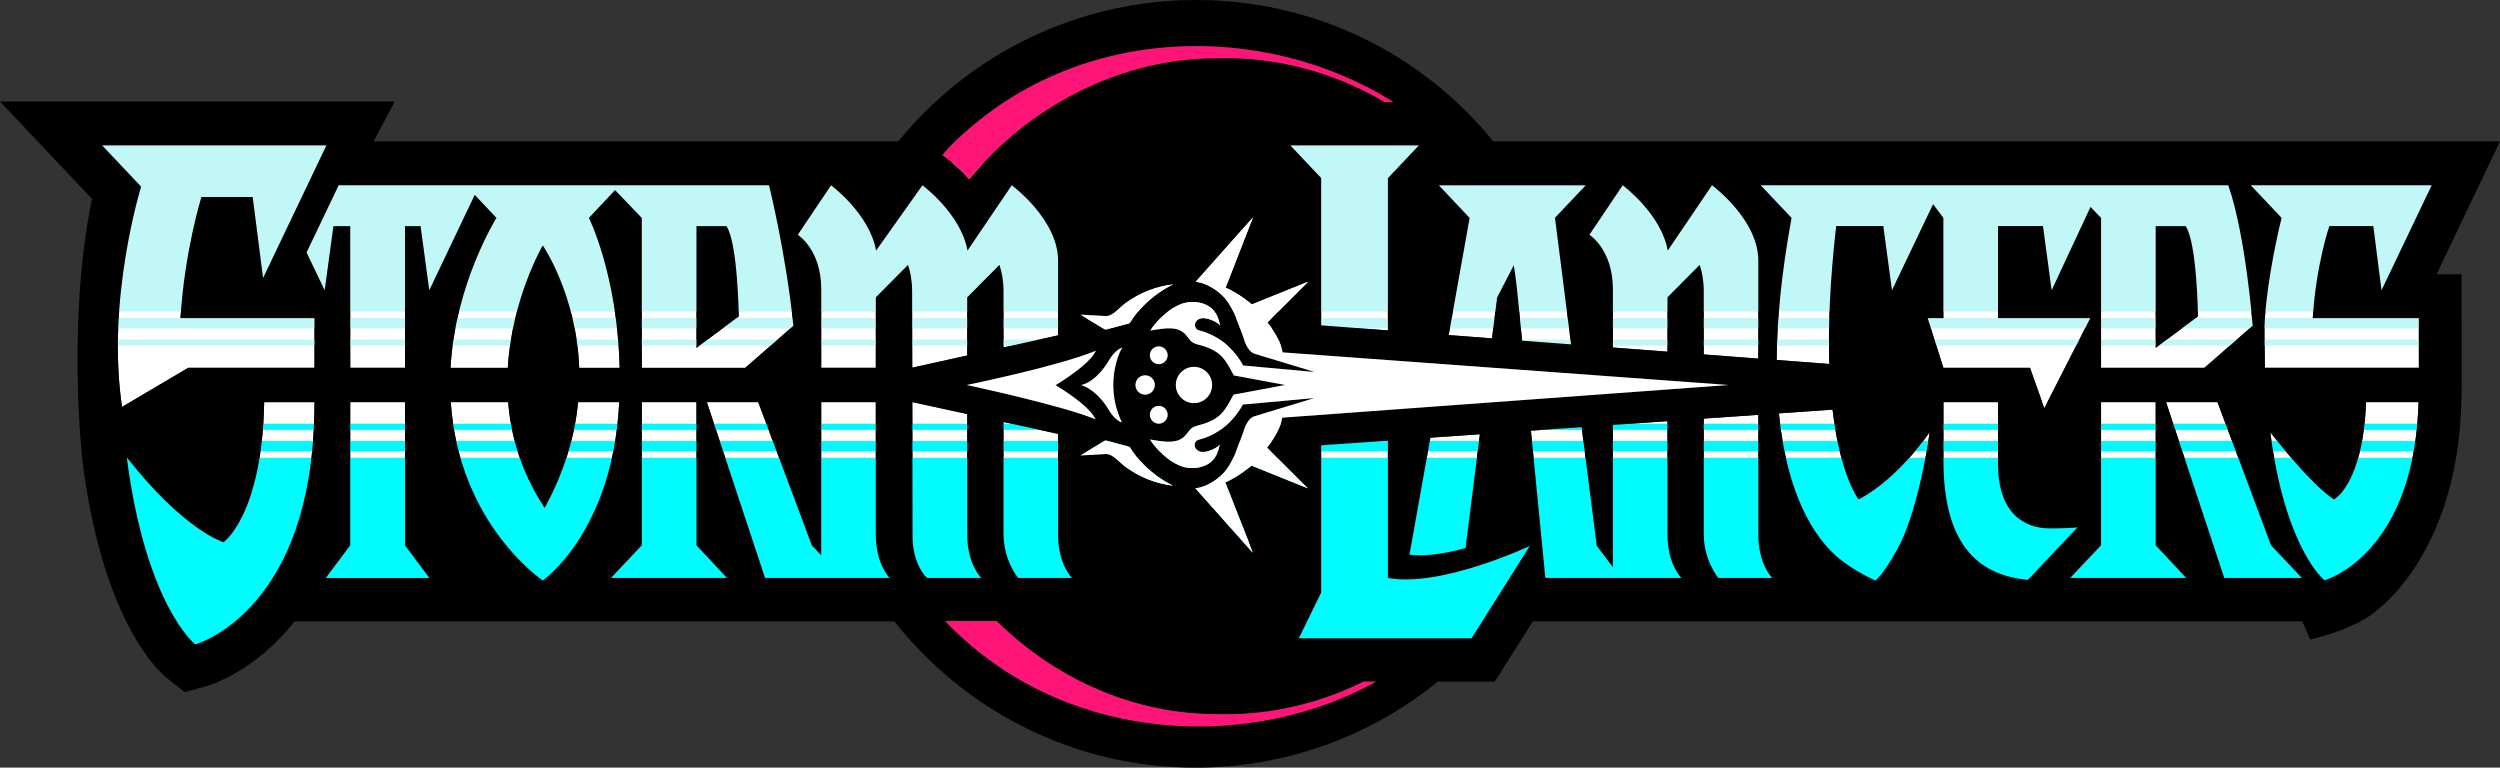
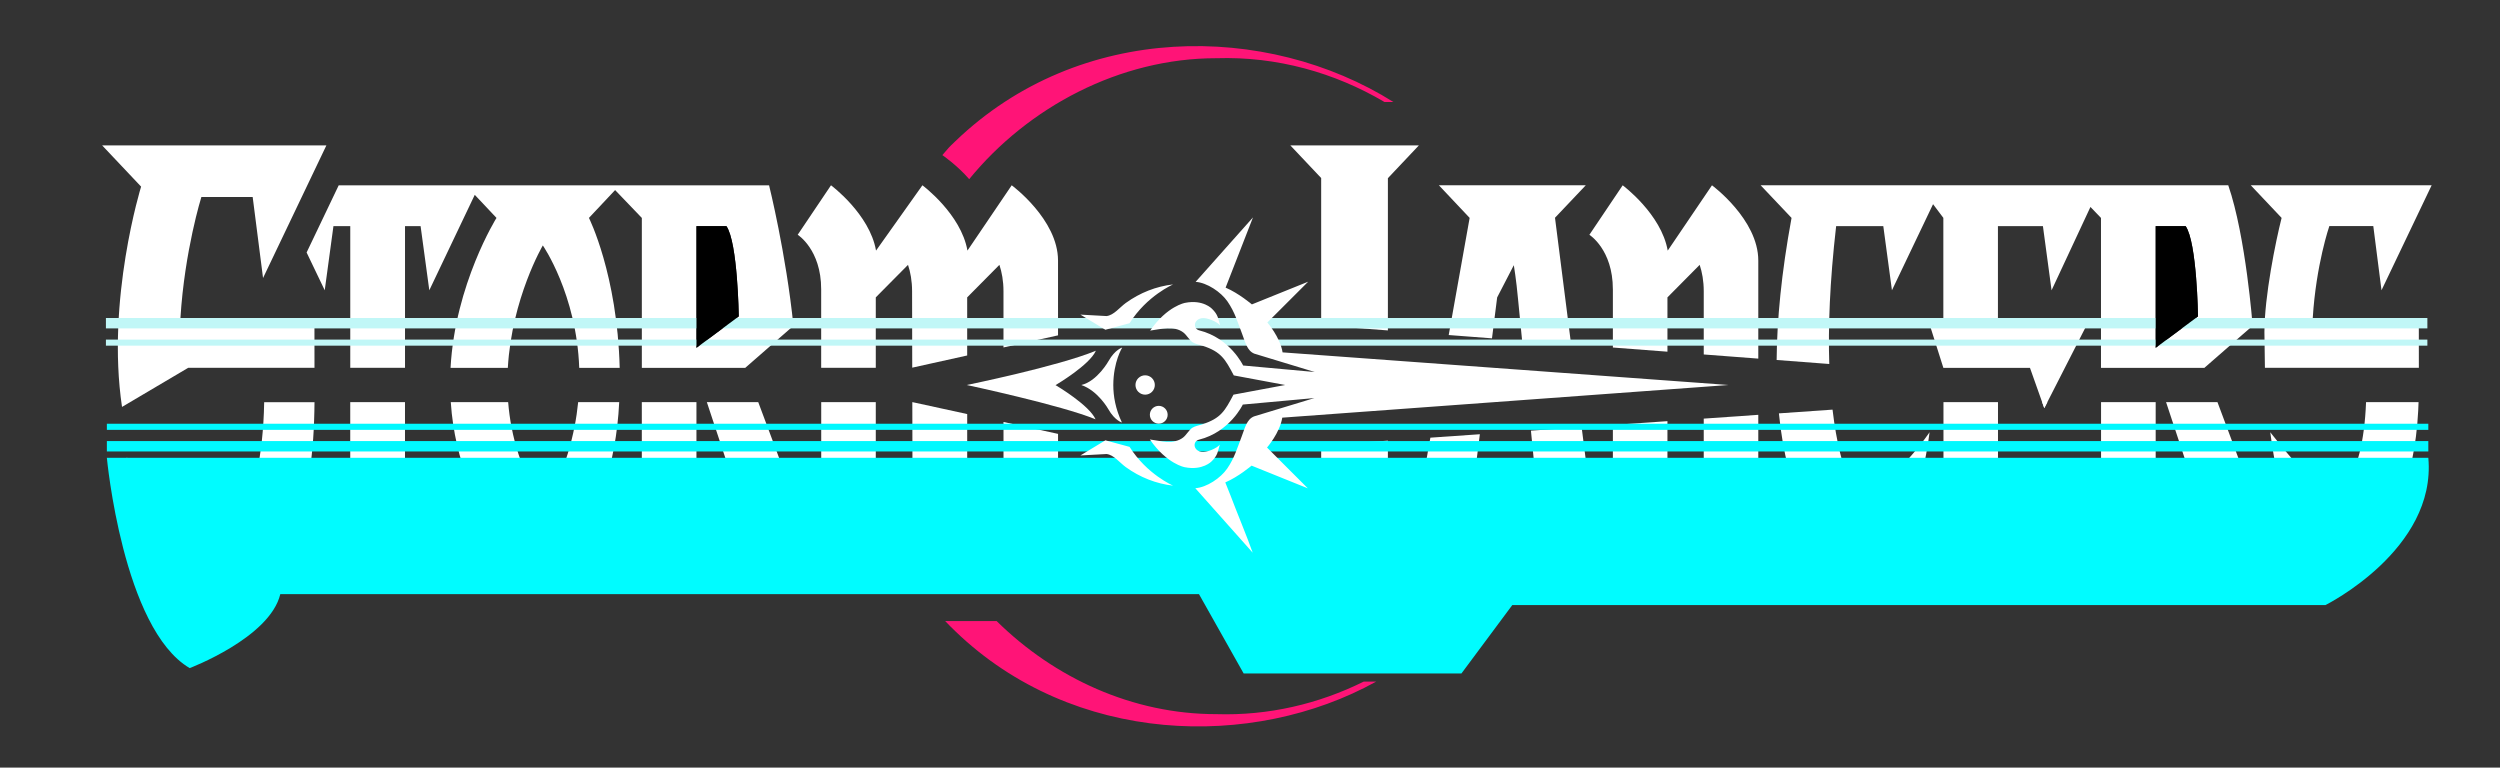
<svg xmlns="http://www.w3.org/2000/svg" id="Layer_1" data-name="Layer 1" viewBox="0 0 1190.76 365.61">
  <rect x="0" y="0" width="1190.76" height="365.61" fill="#333333" stroke="none" />
  <defs>
    <style>.cls-1{fill:#00f9ff}.cls-2{fill:#fff}.cls-3{fill:#c1f7f7}.cls-4{fill:#ff1477}</style>
  </defs>
  <path d="m1078.55 158.18.24 17.01H1152.11l-.02-23.67h-50.52c1.58-25.52 7.9-43.83 7.9-43.83h20.94l3.91 30.56 23.88-50h-86.15l14.69 15.54c-2.83 11.12-8.19 37.42-8.19 54.39ZM1126.96 191.55c-1.48 39.21-15.23 46.33-15.23 46.33s-8.58-4.23-30.39-32c7.23 55.9 25.82 70.52 25.82 70.52s41.1-11.31 44.64-80.77c.07-1.43.13-2.81.17-4.08h-25.02ZM975.17 191.55h-2.49l1.03 2.85 1.46-2.85zM1026.76 191.55h-26.02v68.19l-14.69 15.54h55.22l-14.51-15.54v-68.19zM1056.19 191.55h-24.48l27.73 83.73h36.93l-14.69-15.54-25.49-68.19zM976.33 251.67c-12.34 0-24.68-7.39-24.68-30.67v-29.46h-25.97v27.69c0 38.97 15.54 54.69 40.21 56.94l23.63-25c-2.4.28-7.26.5-13.19.5ZM192.9 191.55h-26.08v68.19l-11.63 15.55h49.31l-11.6-15.55v-68.19zM158.81 107.7h8.02v67.5h26.08v-67.5h7.42l4.15 30.56 21.65-45.46 10.35 10.99s-19.73 31.53-21.88 71.42h27.28c1.92-33.22 16.67-58.31 16.67-58.31s16.06 23.24 17.34 58.31h19.27c-1.13-44.64-14.65-71.42-14.65-71.42l12.47-13.26 12.73 13.27v71.41h49.34l-.02-.07 22.89-19.96c-3.54-34.55-11.61-66.92-11.61-66.92H161.33l-15.29 32 8.63 18 4.15-30.56Zm172.91 0h14.27c5.41 7.78 5.89 42.99 5.89 42.99l-20.16 14.99V107.7ZM417.14 254.54v-63h-25.99v72.96l-4.5-4.76-25.49-68.19h-24.48l27.73 83.74h59.37s-6.64-6.22-6.64-20.74ZM275.38 191.55c-1.52 15.41-6.16 32.46-15.95 50.41-11.18-16.86-16.09-34.21-17.39-50.41h-27.33c3.92 58.35 43.83 84.93 43.83 84.93s33.38-23.17 36.39-84.93h-19.55ZM331.72 191.55H305.7v68.19l-14.68 15.54h55.22l-14.52-15.54v-68.19zM125.83 191.55c-.97 53.95-19.36 66.75-19.36 66.75s-18.52-5.35-46.08-40.43c9.13 70.62 32.62 89.1 32.62 89.1s51.93-14.29 56.4-102.04c.35-6.78.39-12.77.39-13.37h-23.98Z" class="cls-2" />
  <path d="M125.61 175.19h24.18l-.02-23.67H85.94c2-32.24 9.98-57.7 9.98-57.7h24.43l4.94 38.6 30.17-63.17H48.65l18.56 19.64s-16.7 53.84-9.09 104.93l31.52-18.63h35.98ZM885.29 237.87s-8.67-10.35-12.44-42.76l-25.55 1.78c3.78 38.61 16.78 58.61 27.16 67.8 8.15 7.22 18.77 11.78 18.77 11.78s2.9-1.43 10.37-14.7c9.54-16.95 14.73-50.67 14.73-50.67l.73-5.23s-14.57 21.97-33.77 32ZM768.22 137.77v27.76l25.99 1.98v-25.87l15.35-15.49c1.15 3.46 1.94 7.59 1.94 12.64v30.04l25.98 1.98v-46.7c0-19.62-22.06-35.85-22.06-35.85l-21.08 31.11c-3.04-17.44-21.45-31.11-21.45-31.11l-15.86 23.57s11.18 6.99 11.18 25.94ZM837.48 254.54v-56.96l-25.98 1.81v55.09c0 12.46 6.95 20.8 6.95 20.8h25.66s-6.64-6.22-6.64-20.74ZM794.21 254.54V200.6l-25.99 1.81v67.75l-7.71-10.26-7.18-56.46-24.14 1.68 6.88 70.15 64.84-.02s-6.7-6.2-6.7-20.72ZM690.03 159.58l20.61 1.57 2.46-19.48 7.94-15.36s1.15 6.78 2.01 16.18l1.94 19.75 23.33 1.77-7.67-60.29 14.67-15.48h-69.98L700 103.78l-9.97 55.79ZM629.28 154.96l31.78 2.42V84.87l14.75-15.61H614.6l14.68 15.54v70.16zM661.06 275.28v-65.39l-31.78 2.22v70.14L618.65 304h82.27l27.71-43.93s-42.28 19.91-67.56 15.21Z" class="cls-2" />
  <path d="m681.29 208.48-9.95 55.68c1.09.23 9.2 1.63 26.68-3.11l6.84-54.22-23.58 1.64ZM503.95 254.54v-47.88l-25.98-5.67v53.49c0 12.46 6.95 20.8 6.95 20.8h25.66s-6.64-6.22-6.64-20.74ZM417.14 175.2v-33.56l15.35-15.49c1.15 3.46 1.94 7.59 1.94 12.64l.07 36.33 26.17-5.8v-27.68l15.35-15.49c1.15 3.46 1.94 7.59 1.94 12.64v26.7l25.98-5.76V124.1c0-19.62-22.06-35.85-22.06-35.85l-21.08 31.11c-3.04-17.44-21.45-31.11-21.45-31.11l-22.09 31.11c-3.04-17.44-21.45-31.11-21.45-31.11l-15.86 23.57s11.18 6.99 11.18 25.94v37.43h25.99ZM460.68 254.54v-57.32l-26-5.67h-.14l.13 62.99c-.21 10.45 3.61 17.68 6.86 20.74h25.85s-6.71-6.2-6.71-20.73ZM1072.94 155.17s-3.2-42.53-11.61-66.92H838.6l14.72 15.54c-4.85 26.31-6.95 48.68-7.1 67.67l25.07 1.91c-.56-17.35.2-38.95 3.27-65.67h22.46l4.12 30.56 19.58-41.01 4.9 6.52v47.77h-7.49l7.5 23.67h41.25l6.81 19.2 9.8-19.2 12.09-23.67h-43.96v-43.83h21.43l4.12 30.56 18.52-39.7 5.02 5.23v71.41h49.34l-.02-.07 22.89-19.96Zm-46.18 10.51V107.7h14.27c5.41 7.78 5.89 42.99 5.89 42.99l-20.16 14.99Z" class="cls-2" />
  <path d="M50.45 161.74h1105.72v2.91H50.45zM50.45 151.46h1105.72v4.95H50.45z" class="cls-3" />
  <path d="M1156.62 204.74H50.9v-2.91h1105.72zM1156.62 215.02H50.9v-4.95h1105.72z" class="cls-1" />
  <path d="M1156.62 218.06H50.9s7.59 81.46 39.45 100.16c0 0 38.2-14.46 43.16-35.23h437.57l21.27 37.77H696.1l24.21-32.56h387.32s52.93-26.35 48.99-70.13Z" style="fill:#00fcff" />
-   <path d="m1167.93 75.66-14.36 72.75H50.45l6.37-54.73C45.47 80.95 29.5 67.53 29.5 67.53l138.63.54-5.32 9.79 447.8-.74-19.1-14.81 97.22.34-6.97 13.76 486.17-.75Z" class="cls-3" />
  <path d="M346 107.7h-14.27v57.98l20.16-14.99s-.48-35.22-5.89-42.99ZM1041.03 107.7h-14.27v57.98l20.16-14.99s-.48-35.22-5.89-42.99Z" />
-   <path d="M1190.76 67.34H711.28C676.38 24.51 624.86 0 569.56 0 517.9 0 468.82 21.82 434.12 60.05l-6.35 7.29H177.95l10.08-18.99H0l43.83 46.37c-12.19 58.92-4.54 124.98-4.46 125.65 4.14 32.04 11.66 58.49 22.33 78.68 8.34 15.78 15.93 22.46 18.06 24.13l8.25 6.49 10.12-2.78c.96-.26 23-6.58 42.16-30.93h285.68c16.42 20.79 37.47 38.05 61.02 49.99 25.74 13.06 53.52 19.67 82.57 19.67 41.95 0 82.82-14.53 115.3-40.96h27.12l18.1-28.7 366.51-.02 3.79 8.69 4.96-1.34c1.36-.37 13.59-3.76 21.77-8.93 4.72-3 16.82-12.04 27.54-31.46 10.32-18.69 16.21-41.01 17.5-66.33.32-6.39.34-9.57.34-9.59l-.04-56.35h-11.92l26.75-56.02 3.46-7.25ZM772.9 88.25s18.41 13.67 21.45 31.11l21.08-31.11s22.06 16.22 22.06 35.85v46.7l-25.98-1.98v-30.04c0-5.04-.79-9.17-1.94-12.64l-15.35 15.49v25.87l-25.99-1.98v-27.76c0-18.96-11.18-25.94-11.18-25.94l15.86-23.57ZM610.75 198.94c-1.16 7.26-7.26 14.23-7.26 14.23l19.45 19.44-26.81-10.82s-6.24 5.31-12.52 7.99c.36.98 2 4.91 2.54 6.36 2.48 6.64 8.19 20.41 10.51 27.11l-27.33-30.71c5.39-.35 12.09-4.84 15.19-9.36 3.53-5.15 4.77-9.73 7.01-15.57 1.43-3.7 2.29-7.89 5.76-9.27l28.77-8.74-34.11 3.1s-6.14 13.04-20.86 16.72c-3.05.76-2.85 5.05 1.03 5.8 2.52.49 7.6-1.72 8.87-3.44-.94 3.32-.95 5.1-3.87 7.94 0 0-4.24 4.53-12.81 2.82 0 0-8.5-1.46-16.64-13.22 5.08.71 11.32 2.52 15.79-.87 1.62-1.23 2.91-3.73 4.43-4.68 1.38-.87 3.11-1.14 4.67-1.64 9.01-2.89 10.87-6.46 14.95-14.15l24.63-4.6h.02l-24.5-4.57c-4.08-7.69-5.94-11.27-14.95-14.15-1.56-.5-3.29-.78-4.67-1.64-1.52-.96-2.82-3.46-4.43-4.68-4.47-3.39-10.71-1.58-15.79-.87 8.15-11.76 16.64-13.22 16.64-13.22 8.57-1.71 12.81 2.82 12.81 2.82 2.91 2.84 2.92 4.63 3.87 7.94-1.28-1.72-6.35-3.93-8.87-3.44-3.88.75-4.08 5.04-1.03 5.8 14.72 3.67 20.86 16.72 20.86 16.72l34.11 3.1-28.77-8.74c-3.48-1.39-4.34-5.57-5.76-9.27-2.25-5.83-3.48-10.41-7.01-15.57-3.1-4.52-9.79-9.01-15.19-9.36l27.33-30.71-13.05 33.47c6.28 2.68 12.52 7.99 12.52 7.99l26.81-10.82-19.45 19.44s6.1 6.97 7.26 14.23l212.41 15.54-212.56 15.56Zm94.12 7.89-6.84 54.22c-17.48 4.74-25.59 3.34-26.68 3.11l9.95-55.68 23.58-1.64Zm-237.48 68.44h-25.85c-3.25-3.05-7.07-10.29-6.86-20.74l-.13-62.99h.14l26 5.67v57.32c0 14.52 6.71 20.73 6.71 20.73Zm10.59-20.79v-53.49l25.98 5.67v47.88c0 14.52 6.64 20.74 6.64 20.74h-25.66s-6.95-8.34-6.95-20.8Zm-17.53-71.1s43.61-8.88 61.52-16.33c-3 6.82-18.9 16.19-19.16 16.35h-.11c.81.48 16.18 9.63 19.12 16.33-15.98-6.67-61.37-16.35-61.37-16.35Zm91.47 9.93c2.34 0 4.24 1.9 4.24 4.24s-1.9 4.24-4.24 4.24-4.24-1.9-4.24-4.24 1.9-4.24 4.24-4.24Zm-6.48-5.33c-2.55 0-4.61-2.06-4.61-4.61s2.06-4.61 4.61-4.61 4.61 2.06 4.61 4.61-2.06 4.61-4.61 4.61Zm6.48-14.53c-2.34 0-4.24-1.9-4.24-4.24s1.9-4.24 4.24-4.24 4.24 1.9 4.24 4.24-1.9 4.24-4.24 4.24Zm-13.9-19.5-11.52 3.11-11.91-7.21 12.44.69c3.45-.35 6.31-4.16 9.19-6.24 6.72-4.86 14.53-7.94 22.55-8.83 0 0-12.47 5.33-20.75 18.47Zm-3.66 47.29s-3.4-.9-6.49-6.38c0 0-4.83-8.7-12.85-11.48 7.64-1.8 13-11.46 13-11.46 3.09-5.48 6.49-6.38 6.49-6.38s-4.21 6.67-4.25 17.86c0 5.27 1.03 11.35 4.1 17.84Zm-7.86 8.49 11.52 3.11c8.28 13.15 20.75 18.47 20.75 18.47-8.02-.88-15.84-3.97-22.55-8.83-2.88-2.09-5.74-5.89-9.19-6.24l-12.44.69 11.91-7.21Zm33.55-26.36c0-4.77 3.87-8.64 8.64-8.64s8.64 3.87 8.64 8.64-3.87 8.64-8.64 8.64-8.64-3.87-8.64-8.64Zm195.26-95.12-14.67 15.48 7.67 60.29-23.33-1.77-1.94-19.75c-.86-9.4-2.01-16.18-2.01-16.18l-7.94 15.36-2.46 19.48-20.61-1.57 9.97-55.79-14.66-15.54h69.98Zm-94.25-3.38v72.51l-31.78-2.42V84.8L614.6 69.26h61.21l-14.75 15.61ZM454.99 67.32C514.24 10.29 603.01 10.6 663.56 48.5h-4.28c-23.7-13.94-51.16-21.68-79.9-20.76-45.89-.06-89.69 23.24-117.74 57.61-5.62-6.54-12.78-11.46-12.78-11.46 3.13-3.62 2.59-3.2 6.13-6.57Zm-59.16 20.93s18.41 13.67 21.45 31.11l22.09-31.11s18.41 13.67 21.45 31.11l21.08-31.11s22.06 16.22 22.06 35.85v35.63l-25.98 5.76v-26.7c0-5.04-.79-9.17-1.94-12.64l-15.35 15.49v27.68l-26.17 5.8-.07-36.33c0-5.04-.79-9.17-1.94-12.64l-15.35 15.49v33.56h-25.99v-37.43c0-18.96-11.18-25.94-11.18-25.94l15.86-23.57Zm-328.62.64L48.65 69.26h106.82l-30.17 63.17-4.94-38.6H95.93s-7.98 25.46-9.98 57.7h63.83l.02 23.67H89.64l-31.52 18.63C50.51 142.74 67.21 88.9 67.21 88.9Zm82.2 116.03c-4.47 87.75-56.4 102.04-56.4 102.04s-23.49-18.48-32.62-89.1c27.56 35.08 46.08 40.43 46.08 40.43s18.39-12.79 19.36-66.75h23.98c0 .6-.05 6.59-.39 13.37Zm5.78 70.37 11.63-15.55v-68.19h26.08v68.19l11.6 15.55h-49.31ZM226.12 92.8l-21.65 45.46-4.15-30.56h-7.42v67.5h-26.08v-67.5h-8.02l-4.15 30.56-8.63-18 15.29-32.01h204.98s8.07 32.38 11.61 66.93l-22.89 19.96.02.07h-49.34V103.8l-12.73-13.27-12.47 13.26s13.52 26.78 14.65 71.42h-19.27c-1.29-35.06-17.34-58.31-17.34-58.31s-14.75 25.09-16.67 58.31h-27.28c2.15-39.89 21.88-71.42 21.88-71.42L226.11 92.8Zm32.42 183.68s-39.91-26.58-43.83-84.93h27.33c1.3 16.2 6.21 33.55 17.39 50.41 9.79-17.95 14.43-35 15.95-50.41h19.55c-3 61.76-36.39 84.93-36.39 84.93Zm32.48-1.2 14.69-15.54v-68.19h26.02v68.19l14.51 15.54h-55.22Zm45.66-83.73h24.48l25.49 68.19 4.5 4.76v-72.96h25.99v63c0 14.52 6.64 20.74 6.64 20.74h-59.37l-27.73-83.74Zm118.31 109.08c-1.64-1.56-3.22-3.17-4.78-4.8h24.51c27.49 27.09 64.75 44.37 104.66 44.32 24.87.79 48.78-4.91 70.15-15.49h5.94c-58.89 32.62-144.13 30.29-200.48-24.03ZM700.92 304h-82.27l10.63-21.75v-70.14l31.78-2.22v65.39c25.28 4.7 67.56-15.21 67.56-15.21L700.91 304Zm35.15-28.72-6.88-70.15 24.14-1.68 7.18 56.46 7.71 10.26v-67.75l25.99-1.81v53.94c0 14.52 6.7 20.72 6.7 20.72l-64.84.02Zm82.39 0s-6.95-8.34-6.95-20.8v-55.09l25.98-1.81v56.96c0 14.52 6.64 20.74 6.64 20.74h-25.66Zm99.87-64.17s-5.19 33.72-14.73 50.67c-7.47 13.27-10.37 14.7-10.37 14.7s-10.63-4.56-18.77-11.78c-10.38-9.19-23.38-29.18-27.16-67.8l25.55-1.78c3.78 32.41 12.44 42.76 12.44 42.76 19.2-10.03 33.77-32 33.77-32l-.73 5.23Zm-.18-59.58h7.49v-47.77l-4.9-6.52-19.58 41.01-4.12-30.56h-22.46c-3.07 26.73-3.83 48.32-3.27 65.67l-25.07-1.91c.15-18.99 2.25-41.36 7.1-67.67l-14.72-15.54h222.73c8.41 24.38 11.61 66.92 11.61 66.92l-22.89 19.96.02.07h-49.34v-71.41l-5.02-5.23-18.52 39.7-4.12-30.56h-21.43v43.83h43.96l-12.09 23.67-9.8 19.2-1.03-2.85h.02l-5.8-16.35h-41.25l-7.5-23.67Zm7.52 67.71v-27.69h25.98v29.46c0 23.28 12.34 30.67 24.68 30.67 5.93 0 10.8-.21 13.19-.5l-23.63 25c-24.67-2.25-40.22-17.97-40.22-56.94Zm60.38 56.04 14.69-15.54v-68.19h26.02v68.19l14.51 15.54h-55.22Zm73.39 0-27.73-83.74h24.48l25.49 68.19 14.69 15.54h-36.93Zm92.37-79.65c-3.54 69.46-44.64 80.77-44.64 80.77s-18.59-14.62-25.82-70.52c21.81 27.77 30.39 32 30.39 32s13.75-7.12 15.23-46.33h25.02c-.04 1.27-.1 2.66-.17 4.08Zm-17.48-57.38-3.91-30.56h-20.94s-6.32 18.31-7.9 43.83h50.52l.02 23.67H1078.8l-.24-17.01c0-16.97 5.36-43.27 8.19-54.39l-14.69-15.54h86.15l-23.88 50Z" />
  <path d="M663.73 48.6c-60.55-38.01-149.44-38.37-208.74 18.71-3.54 3.37-3 2.94-6.13 6.57 0 0 7.16 4.92 12.78 11.46 28.05-34.36 71.86-57.66 117.74-57.61 28.81-.92 56.33 6.86 80.07 20.86h4.27ZM649.53 324.66c-21.36 10.58-45.28 16.28-70.15 15.49-39.91.05-77.17-17.23-104.66-44.32h-24.51c1.55 1.63 3.14 3.24 4.78 4.8 56.35 54.32 141.6 56.64 200.48 24.03h-5.94Z" class="cls-4" />
  <path d="M521.82 199.73c-2.95-6.7-18.31-15.85-19.12-16.33h.11c.27-.16 16.16-9.53 19.16-16.35-17.91 7.44-61.52 16.33-61.52 16.33s45.39 9.68 61.37 16.35Z" class="cls-2" />
  <path d="M515.03 183.38c8.02 2.78 12.85 11.48 12.85 11.48 3.09 5.48 6.49 6.38 6.49 6.38-3.06-6.48-4.1-12.57-4.1-17.84.04-11.19 4.25-17.86 4.25-17.86s-3.4.9-6.49 6.38c0 0-5.36 9.66-13 11.46ZM538.02 212.84l-11.52-3.11-11.91 7.21 12.44-.69c3.45.35 6.31 4.16 9.19 6.24 6.72 4.86 14.53 7.94 22.55 8.83 0 0-12.47-5.33-20.75-18.47ZM596.81 103.54l-27.33 30.71c5.39.35 12.09 4.84 15.19 9.36 3.53 5.15 4.77 9.73 7.01 15.57 1.43 3.7 2.29 7.89 5.76 9.27l28.77 8.74-34.11-3.1s-6.14-13.04-20.86-16.72c-3.05-.76-2.85-5.05 1.03-5.8 2.52-.49 7.6 1.72 8.87 3.44-.94-3.32-.95-5.1-3.87-7.94 0 0-4.24-4.53-12.81-2.82 0 0-8.5 1.46-16.64 13.22 5.08-.71 11.32-2.52 15.79.87 1.62 1.23 2.91 3.73 4.43 4.68 1.38.87 3.11 1.14 4.67 1.64 9.01 2.89 10.87 6.46 14.95 14.15l24.5 4.57h-.02l-24.63 4.6c-4.08 7.69-5.94 11.27-14.95 14.15-1.56.5-3.29.78-4.67 1.64-1.52.96-2.82 3.46-4.43 4.68-4.47 3.39-10.71 1.58-15.79.87 8.15 11.76 16.64 13.22 16.64 13.22 8.57 1.71 12.81-2.82 12.81-2.82 2.91-2.84 2.92-4.63 3.87-7.94-1.28 1.72-6.35 3.93-8.87 3.44-3.88-.75-4.08-5.04-1.03-5.8 14.72-3.67 20.86-16.72 20.86-16.72l34.11-3.1-28.77 8.74c-3.48 1.39-4.34 5.57-5.76 9.27-2.25 5.83-3.48 10.41-7.01 15.57-3.1 4.52-9.79 9.01-15.19 9.36l27.33 30.71c-2.32-6.7-8.03-20.46-10.51-27.11-.54-1.45-2.18-5.37-2.54-6.36 6.28-2.68 12.52-7.99 12.52-7.99l26.81 10.82-19.45-19.44s6.1-6.97 7.26-14.23l212.56-15.56-212.41-15.54c-1.16-7.26-7.26-14.23-7.26-14.23l19.45-19.44-26.81 10.82s-6.24-5.31-12.52-7.99l13.05-33.47ZM538.02 153.95l-11.52 3.11-11.91-7.21 12.44.69c3.45-.35 6.31-4.16 9.19-6.24 6.72-4.86 14.53-7.94 22.55-8.83 0 0-12.47 5.33-20.75 18.47Z" class="cls-2" />
  <circle cx="551.92" cy="197.55" r="4.24" class="cls-2" />
-   <circle cx="551.92" cy="169.21" r="4.24" class="cls-2" />
  <circle cx="545.44" cy="183.37" r="4.61" class="cls-2" />
-   <circle cx="568.69" cy="183.37" r="8.64" class="cls-2" />
</svg>